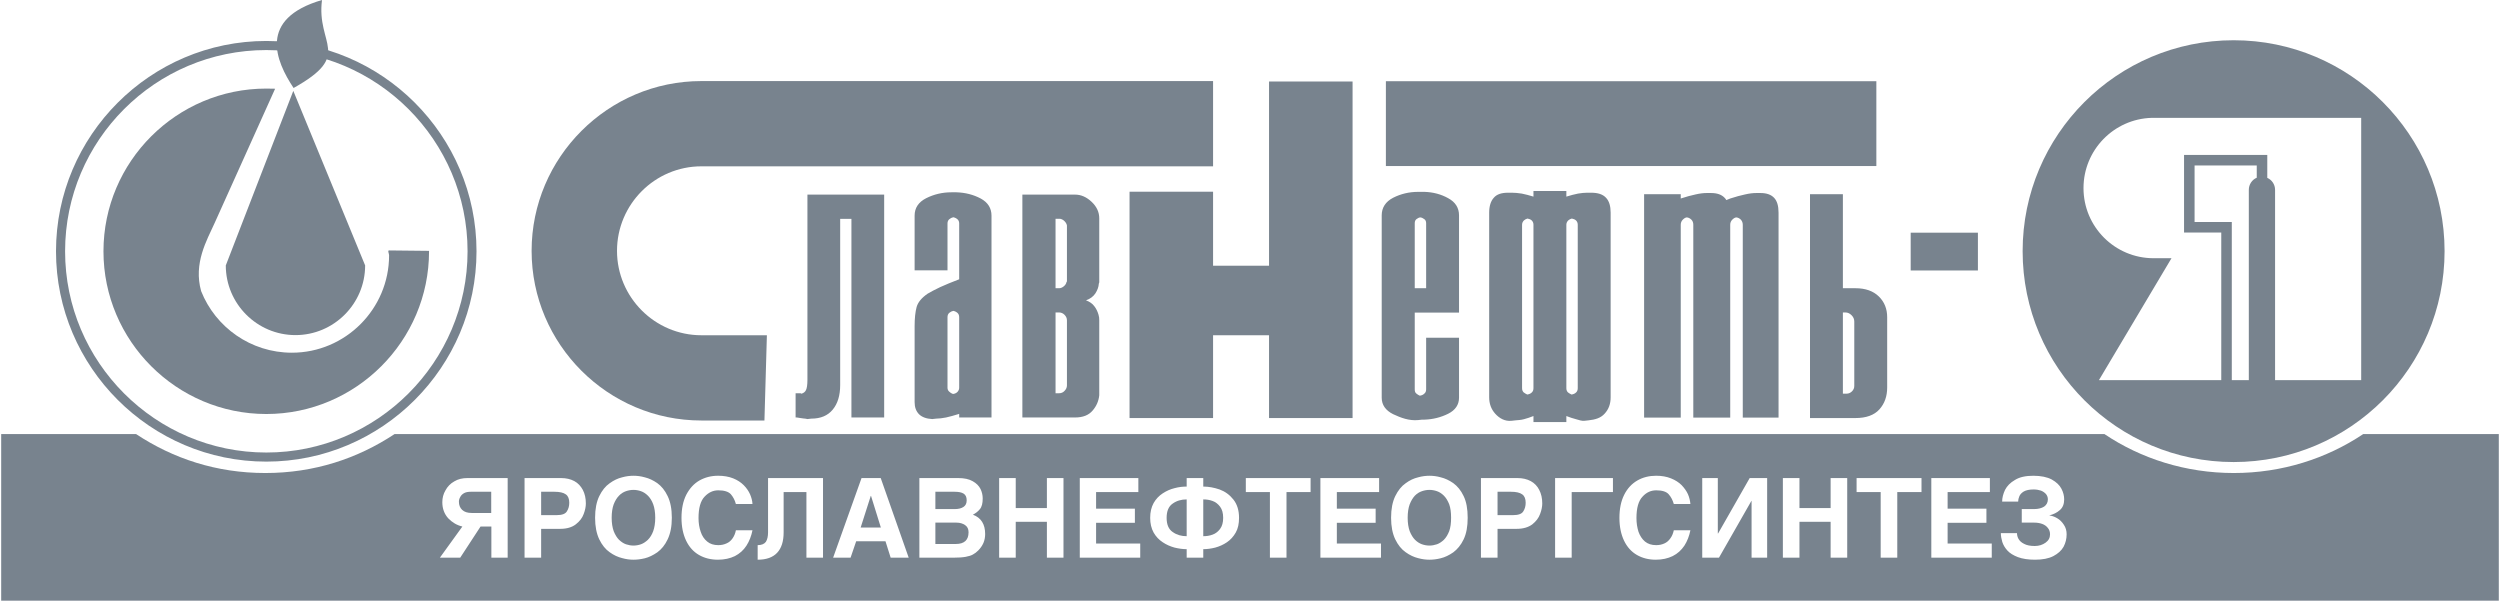
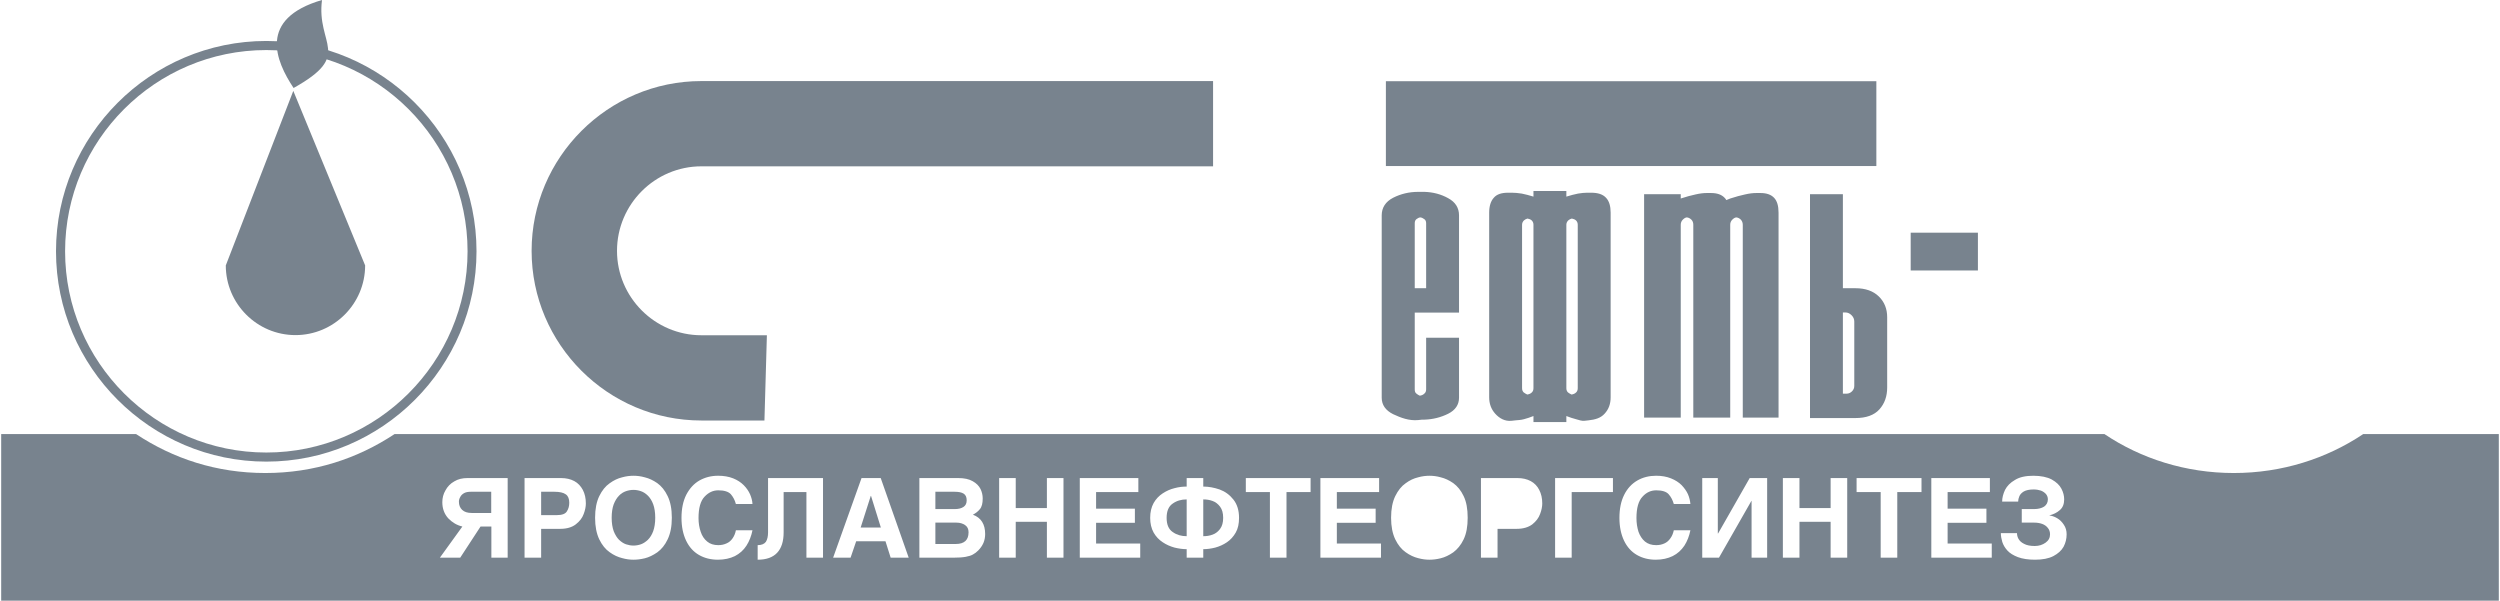
<svg xmlns="http://www.w3.org/2000/svg" xml:space="preserve" width="591px" height="142px" version="1.1" style="shape-rendering:geometricPrecision; text-rendering:geometricPrecision; image-rendering:optimizeQuality; fill-rule:evenodd; clip-rule:evenodd" viewBox="0 0 173.14 41.64">
  <defs>
    <style type="text/css">
   
    .fil0 {fill:#78838E}
   
  </style>
  </defs>
  <g id="Слой_x0020_1">
    <g id="_2575161749984">
-       <path class="fil0" d="M18.38 6.14c0.2,0 0.4,0 0.61,0.01l-4.18 9.28c-0.56,1.24 -1.49,2.81 -0.95,4.75 0.99,2.5 3.44,4.27 6.29,4.27 3.71,0 6.74,-3.03 6.74,-6.75 0,-0.11 -0.12,-0.35 0,-0.34l2.77 0.03c0,0.01 0,0.02 0,0.03 0,6.21 -5.07,11.28 -11.28,11.28 -6.22,0 -11.29,-5.07 -11.29,-11.28 0,-6.22 5.07,-11.28 11.29,-11.28z" />
      <path class="fil0" d="M18.38 2.84c8.02,0 14.57,6.55 14.57,14.58 0,8.03 -6.55,14.58 -14.57,14.58 -8.03,0 -14.58,-6.55 -14.58,-14.58 0,-8.03 6.55,-14.58 14.58,-14.58zm0 0.63c7.68,0 13.95,6.26 13.95,13.95 0,7.68 -6.27,13.95 -13.95,13.95 -7.69,0 -13.95,-6.27 -13.95,-13.95 0,-7.69 6.26,-13.95 13.95,-13.95z" />
      <path class="fil0" d="M20.25 6.3l4.98 12.1c0,2.66 -2.17,4.83 -4.83,4.83 -2.66,0 -4.83,-2.17 -4.83,-4.83l4.68 -12.1z" />
      <path class="fil0" d="M22.24 0c-4.45,1.3 -3.22,4.22 -1.97,6.1 4.15,-2.32 1.56,-2.97 1.97,-6.1z" />
      <path class="fil0" d="M53.08 23.24l-0.17 5.91 -4.37 0c-6.48,0 -11.77,-5.28 -11.77,-11.76 0,-6.48 5.29,-11.77 11.77,-11.77l35.47 0 0 5.91 -35.47 0c-3.22,0 -5.85,2.63 -5.85,5.86 0,3.22 2.63,5.85 5.85,5.85l4.54 0z" />
-       <polygon class="fil0" points="78.22,13.29 84.01,13.29 84.01,18.42 87.89,18.42 87.89,5.65 93.68,5.65 93.68,28.98 87.89,28.98 87.89,23.24 84.01,23.24 84.01,28.98 78.22,28.98 " />
-       <path class="fil0" d="M154.76 2.79c-8.08,0 -14.63,6.55 -14.63,14.62 0,8.08 6.55,14.62 14.63,14.62 8.07,0 14.62,-6.54 14.62,-14.62 0,-8.07 -6.55,-14.62 -14.62,-14.62zm-0.13 23.56l0 -10.96 -2.58 0 0 -3.92 4.31 0 0 0.85c-0.33,0.14 -0.55,0.47 -0.55,0.84l0 13.19 -1.18 0 8.97 0 -5.97 0 0 -13.19c0,-0.37 -0.22,-0.69 -0.54,-0.83l0 -1.59 -5.77 0 0 5.38 2.58 0 0 10.23 -8.48 0 5.03 -8.45c-0.42,0 -0.84,0 -1.24,0 -2.69,0 -4.86,-2.18 -4.86,-4.86 0,-2.64 2.1,-4.79 4.72,-4.87l-0.01 0 0.08 0c0.02,0 0.05,0 0.07,0 0.03,0 0.05,0 0.08,0l14.31 0 0 18.18 -8.97 0z" />
      <path class="fil0" d="M127.67 21.66l0 5.63 0.25 0c0.14,0 0.27,-0.05 0.38,-0.16 0.11,-0.11 0.16,-0.23 0.16,-0.38l0 -4.46c0,-0.17 -0.06,-0.31 -0.19,-0.44 -0.13,-0.13 -0.27,-0.19 -0.43,-0.19l-0.17 0zm0.87 -1.68c0.69,0 1.23,0.19 1.62,0.57 0.39,0.38 0.58,0.86 0.58,1.44l0 4.87c0,0.62 -0.18,1.12 -0.54,1.52 -0.36,0.4 -0.92,0.6 -1.66,0.6l-0.27 0 -2.88 0 0 -15.52 0.27 0 2.01 0 0 6.52 0.87 0zm-20.04 6.93c0,0.13 0.04,0.22 0.11,0.29 0.08,0.06 0.16,0.11 0.25,0.15 0.12,-0.02 0.23,-0.06 0.31,-0.14 0.08,-0.07 0.12,-0.17 0.12,-0.3l0 -11.33c0,-0.12 -0.04,-0.22 -0.12,-0.3 -0.08,-0.07 -0.18,-0.11 -0.29,-0.13 -0.09,0.02 -0.17,0.06 -0.25,0.13 -0.08,0.08 -0.13,0.18 -0.13,0.3l0 11.33zm-2.28 -11.33c0,-0.12 -0.04,-0.22 -0.12,-0.3 -0.08,-0.07 -0.18,-0.11 -0.29,-0.13 -0.09,0.02 -0.17,0.06 -0.25,0.13 -0.08,0.08 -0.13,0.18 -0.13,0.3l0 11.33c0,0.13 0.04,0.22 0.11,0.29 0.08,0.06 0.16,0.11 0.25,0.15 0.12,-0.02 0.23,-0.06 0.31,-0.14 0.08,-0.07 0.12,-0.17 0.12,-0.3l0 -11.33zm0 13.26c-0.23,0.09 -0.46,0.17 -0.66,0.22 -0.21,0.06 -0.41,0.06 -0.59,0.08l-0.27 0.03c-0.47,0.05 -0.85,-0.18 -1.13,-0.49 -0.28,-0.31 -0.42,-0.69 -0.42,-1.14l0 -12.8c0,-0.45 0.11,-0.8 0.32,-1.03 0.2,-0.24 0.53,-0.35 0.99,-0.35l0.27 0c0.2,0 0.42,0.02 0.68,0.06 0.25,0.05 0.52,0.12 0.81,0.21l0 -0.39 0.27 0 2.01 0 0 0.39c0.29,-0.09 0.56,-0.16 0.81,-0.21 0.24,-0.04 0.45,-0.06 0.63,-0.06l0.28 0c0.47,0 0.81,0.11 1.03,0.35 0.22,0.23 0.32,0.58 0.32,1.03l0 12.8c0,0.45 -0.13,0.83 -0.42,1.14 -0.28,0.31 -0.66,0.41 -1.12,0.46l-0.28 0.03c-0.18,0.02 -0.37,-0.05 -0.58,-0.11 -0.21,-0.05 -0.43,-0.13 -0.67,-0.22l0 0.42 -0.27 0 -2.01 0 0 -0.42zm-7.44 -13.37c0,-0.12 -0.04,-0.22 -0.13,-0.28 -0.08,-0.06 -0.17,-0.11 -0.28,-0.12 -0.09,0.01 -0.18,0.06 -0.26,0.12 -0.08,0.06 -0.12,0.16 -0.12,0.28l0 4.51 0.79 0 0 -4.51zm-3.08 -0.54c0,-0.54 0.27,-0.95 0.79,-1.22 0.53,-0.27 1.11,-0.41 1.74,-0.41l0.27 0 0.07 0c0.03,0 0.06,0 0.1,0 0.59,0.02 1.14,0.16 1.64,0.44 0.5,0.27 0.75,0.67 0.75,1.19l0 6.74 -3.07 0 0 5.32c0,0.13 0.03,0.23 0.11,0.29 0.07,0.06 0.15,0.11 0.24,0.15 0.13,-0.02 0.23,-0.06 0.31,-0.14 0.09,-0.07 0.13,-0.17 0.13,-0.3l0 -3.58 0.27 0 2.01 0 0 4.16c0,0.48 -0.25,0.86 -0.75,1.11 -0.5,0.25 -1.05,0.39 -1.64,0.41 -0.04,0 -0.07,0 -0.1,0 -0.03,0 -0.05,0 -0.07,0l-0.27 0.03c-0.63,0.06 -1.21,-0.16 -1.74,-0.41 -0.52,-0.26 -0.79,-0.64 -0.79,-1.14l0 -12.64zm21.6 14.02l0 -13.37c0,-0.14 -0.04,-0.26 -0.13,-0.35 -0.09,-0.09 -0.2,-0.15 -0.32,-0.16 -0.1,0.01 -0.19,0.07 -0.28,0.16 -0.09,0.09 -0.14,0.21 -0.14,0.35l0 13.37 -2.54 0 0 -15.49 0.3 0 2.24 0 0 0.3c0.38,-0.12 0.72,-0.22 1.02,-0.28 0.3,-0.07 0.56,-0.1 0.78,-0.1l0.3 0c0.42,0 0.73,0.11 0.94,0.33 0.05,0.05 0.09,0.1 0.12,0.16l0.27 -0.11c0.38,-0.12 0.72,-0.22 1.02,-0.28 0.3,-0.07 0.56,-0.1 0.78,-0.1l0.3 0c0.42,0 0.73,0.11 0.94,0.33 0.21,0.22 0.31,0.56 0.31,1.03l0 14.21 -2.48 0 0 -13.37c0,-0.14 -0.05,-0.26 -0.13,-0.35 -0.09,-0.09 -0.2,-0.15 -0.32,-0.16 -0.1,0.01 -0.19,0.07 -0.28,0.16 -0.09,0.09 -0.14,0.21 -0.14,0.35l0 13.37 -2.56 0z" />
-       <path class="fil0" d="M55.34 27.26l0.04 0 0.04 0c0.02,0.02 0.04,0.03 0.06,0.03 0.14,-0.04 0.25,-0.12 0.31,-0.25 0.06,-0.12 0.1,-0.36 0.1,-0.7l0 -12.85 0.27 0 5.05 0 0 15.45 -0.27 0 -2 0 0 -13.77 -0.78 0 0 11.52c0,0.72 -0.17,1.29 -0.52,1.71 -0.34,0.41 -0.83,0.62 -1.48,0.62l-0.27 0.03c-0.09,-0.02 -0.19,-0.04 -0.27,-0.04 -0.1,-0.01 -0.19,-0.03 -0.28,-0.04 -0.03,0 -0.07,-0.01 -0.12,-0.02 -0.04,-0.01 -0.09,-0.01 -0.15,-0.01l0 -1.68 0.27 0zm7.98 -4.62c0,-0.58 0.05,-1.03 0.14,-1.36 0.09,-0.32 0.34,-0.63 0.76,-0.92 0.23,-0.14 0.53,-0.29 0.88,-0.46 0.35,-0.16 0.79,-0.34 1.31,-0.54l0 -3.87c0,-0.12 -0.04,-0.22 -0.12,-0.29 -0.08,-0.07 -0.18,-0.12 -0.29,-0.14 -0.1,0.02 -0.2,0.07 -0.28,0.14 -0.08,0.07 -0.12,0.17 -0.12,0.29l0 3.25 -0.27 0 -2.01 0 0 -3.79c0,-0.54 0.27,-0.94 0.8,-1.21 0.54,-0.27 1.12,-0.41 1.75,-0.41l0.27 0 0.04 0 0.04 0c0.61,0.02 1.17,0.16 1.68,0.43 0.5,0.27 0.75,0.67 0.75,1.19l0 13.99 -0.27 0 -1.97 0 0 -0.25c-0.34,0.11 -0.65,0.19 -0.91,0.25 -0.26,0.05 -0.49,0.08 -0.69,0.08l-0.27 0.03c-0.41,-0.02 -0.72,-0.14 -0.92,-0.34 -0.2,-0.21 -0.3,-0.48 -0.3,-0.83l0 -5.24zm3.09 -0.65c0,-0.13 -0.04,-0.23 -0.12,-0.3 -0.08,-0.07 -0.18,-0.12 -0.29,-0.14 -0.1,0.02 -0.2,0.07 -0.28,0.14 -0.08,0.07 -0.12,0.17 -0.12,0.3l0 4.89c0,0.11 0.04,0.2 0.12,0.27 0.08,0.08 0.17,0.13 0.26,0.16 0.12,-0.01 0.23,-0.06 0.31,-0.14 0.08,-0.09 0.12,-0.18 0.12,-0.29l0 -4.89zm8.79 -1.17c0.25,0.09 0.45,0.23 0.58,0.41 0.14,0.18 0.23,0.38 0.29,0.59 0.01,0.06 0.03,0.12 0.04,0.19 0.01,0.08 0.01,0.14 0.01,0.19l0 5.06 0 0.07 0 0.07c-0.04,0.39 -0.19,0.75 -0.46,1.06 -0.27,0.32 -0.67,0.48 -1.22,0.48l-0.27 0 -3.38 0 0 -15.45 0.27 0 3.38 0c0.42,0 0.8,0.17 1.15,0.5 0.36,0.34 0.53,0.72 0.53,1.15l0 4.3 0 0.11c0,0.04 -0.01,0.07 -0.03,0.11 -0.01,0.23 -0.1,0.46 -0.24,0.68 -0.14,0.21 -0.36,0.38 -0.65,0.48zm-1.86 6.44c0.14,0 0.27,-0.05 0.37,-0.16 0.11,-0.11 0.17,-0.24 0.17,-0.38l0 -4.52c0,-0.14 -0.06,-0.27 -0.17,-0.38 -0.1,-0.1 -0.23,-0.16 -0.37,-0.16l-0.25 0 0 5.6 0.25 0zm0.54 -11.58l0 -0.05c-0.02,-0.11 -0.08,-0.21 -0.17,-0.3 -0.09,-0.09 -0.19,-0.14 -0.29,-0.16l-0.06 0 -0.27 0 0 4.81 0.25 0c0.1,0 0.21,-0.04 0.32,-0.13 0.11,-0.09 0.17,-0.19 0.19,-0.3 0.02,-0.02 0.03,-0.03 0.03,-0.05l0 -0.06 0 -3.76z" />
      <polygon class="fil0" points="95.99,5.63 129.99,5.63 129.99,11.51 95.99,11.51 " />
      <polygon class="fil0" points="132.37,16.13 137.03,16.13 137.03,18.75 132.37,18.75 " />
      <path class="fil0" d="M66.82 36.4c-0.16,-0.11 -0.36,-0.17 -0.59,-0.17l-1.47 0 0 1.48 1.42 0c0.58,0 0.88,-0.27 0.88,-0.81 0,-0.23 -0.08,-0.39 -0.24,-0.5z" />
      <path class="fil0" d="M80.79 35.9c0,0.46 0.14,0.79 0.42,0.98 0.28,0.2 0.6,0.29 0.97,0.29l0 -2.55c-0.37,0 -0.69,0.09 -0.97,0.29 -0.28,0.19 -0.42,0.52 -0.42,0.99z" />
      <path class="fil0" d="M83.98 34.73c-0.21,-0.08 -0.43,-0.11 -0.65,-0.11l0 2.55c0.22,0 0.44,-0.03 0.65,-0.11 0.2,-0.07 0.38,-0.21 0.52,-0.4 0.14,-0.19 0.21,-0.44 0.21,-0.76 0,-0.33 -0.07,-0.58 -0.21,-0.77 -0.14,-0.19 -0.32,-0.33 -0.52,-0.4z" />
-       <path class="fil0" d="M100.01 34.36c-0.15,-0.15 -0.31,-0.25 -0.48,-0.31 -0.17,-0.06 -0.35,-0.09 -0.52,-0.09 -0.17,0 -0.35,0.03 -0.52,0.09 -0.18,0.06 -0.34,0.16 -0.49,0.31 -0.14,0.15 -0.26,0.35 -0.36,0.6 -0.09,0.25 -0.14,0.56 -0.14,0.93 0,0.37 0.05,0.68 0.14,0.93 0.1,0.25 0.22,0.45 0.37,0.6 0.14,0.14 0.31,0.25 0.48,0.31 0.17,0.06 0.35,0.09 0.52,0.09 0.17,0 0.34,-0.03 0.52,-0.09 0.17,-0.06 0.33,-0.17 0.48,-0.31 0.15,-0.15 0.27,-0.35 0.37,-0.6 0.09,-0.25 0.13,-0.56 0.13,-0.93 0,-0.37 -0.04,-0.68 -0.13,-0.93 -0.1,-0.25 -0.22,-0.45 -0.37,-0.6z" />
+       <path class="fil0" d="M100.01 34.36z" />
      <polygon class="fil0" points="60.28,34.38 59.58,36.57 60.98,36.57 60.3,34.38 " />
      <path class="fil0" d="M39.14 34.27c-0.16,-0.12 -0.43,-0.18 -0.79,-0.18l-0.92 0 0 1.62 1.08 0c0.37,0 0.61,-0.09 0.71,-0.27 0.11,-0.17 0.16,-0.37 0.16,-0.59 0,-0.27 -0.08,-0.47 -0.24,-0.58z" />
      <path class="fil0" d="M66.71 35.14c0.15,-0.1 0.22,-0.25 0.22,-0.46 0,-0.22 -0.07,-0.37 -0.21,-0.46 -0.14,-0.09 -0.35,-0.13 -0.63,-0.13l-1.33 0 0 1.2 1.36 0c0.24,0 0.44,-0.05 0.59,-0.15z" />
      <path class="fil0" d="M44.83 34.36c-0.15,-0.15 -0.31,-0.25 -0.48,-0.31 -0.17,-0.06 -0.35,-0.09 -0.52,-0.09 -0.17,0 -0.35,0.03 -0.52,0.09 -0.17,0.06 -0.34,0.16 -0.48,0.31 -0.15,0.15 -0.27,0.35 -0.37,0.6 -0.09,0.25 -0.14,0.56 -0.14,0.93 0,0.37 0.05,0.68 0.14,0.93 0.1,0.25 0.22,0.45 0.37,0.6 0.15,0.14 0.31,0.25 0.48,0.31 0.18,0.06 0.35,0.09 0.52,0.09 0.17,0 0.35,-0.03 0.52,-0.09 0.17,-0.06 0.33,-0.17 0.48,-0.31 0.15,-0.15 0.28,-0.35 0.37,-0.6 0.09,-0.25 0.14,-0.56 0.14,-0.93 0,-0.37 -0.05,-0.68 -0.14,-0.93 -0.09,-0.25 -0.22,-0.45 -0.37,-0.6z" />
-       <path class="fil0" d="M105.44 34.27c-0.16,-0.12 -0.42,-0.18 -0.78,-0.18l-0.93 0 0 1.62 1.08 0c0.37,0 0.61,-0.09 0.71,-0.27 0.11,-0.17 0.16,-0.37 0.16,-0.59 0,-0.27 -0.08,-0.47 -0.24,-0.58z" />
      <path class="fil0" d="M31.82 34.46c-0.06,0.1 -0.09,0.21 -0.09,0.32 0,0.24 0.08,0.43 0.23,0.57 0.15,0.14 0.37,0.21 0.66,0.21l1.35 0 0 -1.47 -1.43 0c-0.18,0 -0.34,0.03 -0.46,0.1 -0.12,0.07 -0.21,0.16 -0.26,0.27z" />
      <path class="fil0" d="M142.97 37.9c-0.15,0.27 -0.39,0.48 -0.71,0.65 -0.33,0.17 -0.75,0.25 -1.27,0.25 -0.47,0 -0.87,-0.06 -1.19,-0.18 -0.31,-0.12 -0.56,-0.27 -0.73,-0.46 -0.17,-0.19 -0.28,-0.38 -0.35,-0.59 -0.06,-0.21 -0.1,-0.41 -0.1,-0.61l1.12 0c0,0.13 0.03,0.26 0.1,0.39 0.08,0.14 0.2,0.26 0.39,0.35 0.18,0.1 0.43,0.15 0.74,0.15 0.29,0 0.54,-0.08 0.75,-0.23 0.21,-0.15 0.31,-0.34 0.31,-0.58 0,-0.17 -0.05,-0.32 -0.15,-0.44 -0.1,-0.13 -0.23,-0.22 -0.39,-0.28 -0.17,-0.06 -0.35,-0.09 -0.54,-0.09l-0.88 0 0 -0.94 0.86 0c0.28,0 0.51,-0.06 0.69,-0.17 0.17,-0.12 0.26,-0.29 0.26,-0.51 0,-0.14 -0.05,-0.26 -0.13,-0.36 -0.09,-0.1 -0.2,-0.18 -0.35,-0.24 -0.15,-0.05 -0.32,-0.08 -0.51,-0.08 -0.29,0 -0.52,0.05 -0.68,0.14 -0.16,0.1 -0.26,0.21 -0.31,0.34 -0.05,0.12 -0.08,0.24 -0.08,0.36l-1.11 0c0,-0.26 0.07,-0.53 0.2,-0.81 0.14,-0.27 0.36,-0.5 0.69,-0.69 0.32,-0.2 0.75,-0.29 1.27,-0.29 0.53,0 0.96,0.09 1.28,0.26 0.32,0.18 0.54,0.39 0.67,0.64 0.13,0.25 0.19,0.49 0.19,0.74 0,0.32 -0.1,0.57 -0.3,0.74 -0.2,0.18 -0.45,0.3 -0.74,0.37 0.18,0.02 0.36,0.08 0.55,0.19 0.19,0.11 0.34,0.26 0.47,0.46 0.13,0.19 0.19,0.41 0.19,0.66 0,0.31 -0.07,0.59 -0.21,0.86zm-4.98 0.76l-4.19 0 0 -5.52 4.06 0 0 0.97 -2.93 0 0 1.15 2.69 0 0 0.98 -2.69 0 0 1.44 3.06 0 0 0.98zm-4.87 -4.55l-1.68 0 0 4.55 -1.15 0 0 -4.55 -1.67 0 0 -0.97 4.5 0 0 0.97zm-5.15 4.55l-1.15 0 0 -2.49 -2.16 0 0 2.49 -1.15 0 0 -5.52 1.15 0 0 2.08 2.16 0 0 -2.08 1.15 0 0 5.52zm-5.55 0l-1.08 0 0 -3.94 -0.01 0 -2.25 3.94 -1.16 0 0 -5.52 1.08 0 0 3.84 0.02 0 2.19 -3.84 1.21 0 0 5.52zm-8.92 -1.8c0.1,0.28 0.25,0.51 0.45,0.68 0.21,0.17 0.46,0.25 0.78,0.25 0.21,0 0.4,-0.04 0.57,-0.12 0.16,-0.07 0.3,-0.19 0.41,-0.35 0.12,-0.16 0.19,-0.34 0.24,-0.56l1.15 0c-0.08,0.4 -0.22,0.76 -0.42,1.07 -0.21,0.31 -0.47,0.55 -0.81,0.72 -0.33,0.16 -0.72,0.25 -1.17,0.25 -0.49,0 -0.93,-0.11 -1.31,-0.33 -0.38,-0.22 -0.68,-0.55 -0.89,-0.99 -0.21,-0.44 -0.32,-0.97 -0.32,-1.58 0,-0.63 0.11,-1.16 0.33,-1.6 0.22,-0.44 0.53,-0.77 0.91,-0.99 0.38,-0.22 0.82,-0.33 1.3,-0.33 0.39,0 0.73,0.06 1.03,0.18 0.3,0.12 0.55,0.28 0.74,0.47 0.19,0.2 0.34,0.41 0.44,0.63 0.1,0.23 0.15,0.46 0.17,0.68l-1.15 0c-0.08,-0.27 -0.19,-0.49 -0.36,-0.68 -0.16,-0.18 -0.45,-0.27 -0.86,-0.27 -0.36,0 -0.68,0.14 -0.95,0.44 -0.28,0.29 -0.42,0.79 -0.42,1.48 0,0.35 0.05,0.66 0.14,0.95zm-1.77 -2.75l-2.86 0 0 4.55 -1.15 0 0 -5.52 4.01 0 0 0.97zm-5.05 1.52c-0.1,0.28 -0.28,0.51 -0.54,0.72 -0.27,0.2 -0.63,0.31 -1.08,0.31l-1.33 0 0 2 -1.15 0 0 -5.52 2.53 0c0.35,0 0.66,0.07 0.92,0.21 0.26,0.14 0.46,0.35 0.59,0.61 0.14,0.27 0.21,0.58 0.21,0.94 0,0.22 -0.05,0.47 -0.15,0.73zm-5.3 1.76c-0.19,0.4 -0.44,0.69 -0.72,0.9 -0.29,0.2 -0.58,0.34 -0.87,0.41 -0.28,0.07 -0.54,0.1 -0.78,0.1 -0.24,0 -0.5,-0.03 -0.79,-0.11 -0.28,-0.07 -0.57,-0.2 -0.86,-0.41 -0.29,-0.2 -0.53,-0.5 -0.72,-0.89 -0.19,-0.4 -0.29,-0.89 -0.29,-1.5 0,-0.61 0.1,-1.11 0.29,-1.5 0.19,-0.39 0.43,-0.69 0.72,-0.89 0.28,-0.21 0.57,-0.34 0.86,-0.41 0.28,-0.08 0.55,-0.11 0.79,-0.11 0.25,0 0.51,0.03 0.79,0.11 0.29,0.07 0.57,0.2 0.86,0.4 0.29,0.21 0.53,0.5 0.72,0.9 0.19,0.39 0.28,0.89 0.28,1.5 0,0.61 -0.09,1.1 -0.28,1.5zm-5.73 1.27l-4.2 0 0 -5.52 4.07 0 0 0.97 -2.93 0 0 1.15 2.69 0 0 0.98 -2.69 0 0 1.44 3.06 0 0 0.98zm-4.88 -4.55l-1.67 0 0 4.55 -1.15 0 0 -4.55 -1.67 0 0 -0.97 4.49 0 0 0.97zm-5.19 2.81c-0.16,0.28 -0.36,0.5 -0.61,0.67 -0.25,0.17 -0.52,0.29 -0.81,0.37 -0.28,0.07 -0.56,0.11 -0.83,0.11l0 0.59 -1.15 0 0 -0.59c-0.27,0 -0.55,-0.04 -0.84,-0.11 -0.29,-0.08 -0.57,-0.2 -0.82,-0.37 -0.26,-0.17 -0.47,-0.39 -0.63,-0.67 -0.16,-0.29 -0.24,-0.63 -0.24,-1.02 0,-0.4 0.08,-0.74 0.24,-1.03 0.16,-0.28 0.37,-0.5 0.63,-0.67 0.26,-0.17 0.53,-0.29 0.82,-0.36 0.29,-0.08 0.57,-0.11 0.84,-0.11l0 -0.59 1.15 0 0 0.59c0.37,0 0.75,0.07 1.13,0.2 0.38,0.14 0.7,0.37 0.96,0.7 0.26,0.33 0.39,0.75 0.39,1.27 0,0.4 -0.07,0.74 -0.23,1.02zm-6.62 1.74l-4.19 0 0 -5.52 4.06 0 0 0.97 -2.93 0 0 1.15 2.69 0 0 0.98 -2.69 0 0 1.44 3.06 0 0 0.98zm-5.32 0l-1.15 0 0 -2.49 -2.16 0 0 2.49 -1.15 0 0 -5.52 1.15 0 0 2.08 2.16 0 0 -2.08 1.15 0 0 5.52zm-5.55 -1.02c-0.09,0.2 -0.21,0.37 -0.36,0.52 -0.12,0.12 -0.24,0.21 -0.37,0.28 -0.12,0.07 -0.29,0.12 -0.5,0.16 -0.22,0.04 -0.51,0.06 -0.87,0.06l-2.34 0 0 -5.52 2.69 0c0.42,0 0.75,0.07 1.01,0.22 0.25,0.14 0.43,0.32 0.54,0.54 0.1,0.21 0.15,0.43 0.15,0.65 0,0.34 -0.06,0.59 -0.2,0.75 -0.13,0.16 -0.29,0.28 -0.48,0.38 0.57,0.21 0.85,0.66 0.85,1.34 0,0.22 -0.04,0.43 -0.12,0.62zm-6.43 1.02l-0.36 -1.14 -2.03 0 -0.39 1.14 -1.21 0 1.97 -5.52 1.33 0 1.94 5.52 -1.25 0zm-4.69 0l-1.15 0 0 -4.55 -1.58 0 0 2.8c0,0.62 -0.15,1.09 -0.45,1.41 -0.3,0.32 -0.75,0.48 -1.35,0.48l0 -1.01c0.27,0 0.46,-0.08 0.57,-0.23 0.1,-0.16 0.15,-0.38 0.15,-0.65l0 -3.77 3.81 0 0 5.52zm-8.48 -1.8c0.09,0.28 0.24,0.51 0.45,0.68 0.2,0.17 0.46,0.25 0.77,0.25 0.21,0 0.4,-0.04 0.57,-0.12 0.17,-0.07 0.31,-0.19 0.42,-0.35 0.11,-0.16 0.19,-0.34 0.23,-0.56l1.15 0c-0.08,0.4 -0.22,0.76 -0.42,1.07 -0.2,0.31 -0.47,0.55 -0.8,0.72 -0.33,0.16 -0.73,0.25 -1.17,0.25 -0.5,0 -0.94,-0.11 -1.32,-0.33 -0.38,-0.22 -0.68,-0.55 -0.89,-0.99 -0.21,-0.44 -0.32,-0.97 -0.32,-1.58 0,-0.63 0.11,-1.16 0.33,-1.6 0.23,-0.44 0.53,-0.77 0.91,-0.99 0.39,-0.22 0.82,-0.33 1.3,-0.33 0.39,0 0.74,0.06 1.04,0.18 0.3,0.12 0.54,0.28 0.73,0.47 0.2,0.2 0.34,0.41 0.44,0.63 0.1,0.23 0.16,0.46 0.17,0.68l-1.15 0c-0.07,-0.27 -0.19,-0.49 -0.35,-0.68 -0.17,-0.18 -0.46,-0.27 -0.87,-0.27 -0.35,0 -0.67,0.14 -0.95,0.44 -0.28,0.29 -0.42,0.79 -0.42,1.48 0,0.35 0.05,0.66 0.15,0.95zm-2.29 0.53c-0.19,0.4 -0.43,0.69 -0.72,0.9 -0.29,0.2 -0.58,0.34 -0.86,0.41 -0.29,0.07 -0.55,0.1 -0.79,0.1 -0.24,0 -0.5,-0.03 -0.78,-0.11 -0.29,-0.07 -0.58,-0.2 -0.87,-0.41 -0.29,-0.2 -0.53,-0.5 -0.72,-0.89 -0.19,-0.4 -0.29,-0.89 -0.29,-1.5 0,-0.61 0.1,-1.11 0.29,-1.5 0.19,-0.39 0.43,-0.69 0.72,-0.89 0.29,-0.21 0.57,-0.34 0.86,-0.41 0.28,-0.08 0.55,-0.11 0.79,-0.11 0.25,0 0.51,0.03 0.79,0.11 0.29,0.07 0.57,0.2 0.86,0.4 0.29,0.21 0.53,0.5 0.72,0.9 0.19,0.39 0.29,0.89 0.29,1.5 0,0.61 -0.1,1.1 -0.29,1.5zm-5.82 -1.76c-0.1,0.28 -0.28,0.51 -0.55,0.72 -0.26,0.2 -0.62,0.31 -1.07,0.31l-1.33 0 0 2 -1.15 0 0 -5.52 2.53 0c0.35,0 0.66,0.07 0.92,0.21 0.26,0.14 0.45,0.35 0.59,0.61 0.14,0.27 0.21,0.58 0.21,0.94 0,0.22 -0.05,0.47 -0.15,0.73zm-5.27 3.03l-1.13 0 0 -2.16 -0.75 0 -1.41 2.16 -1.41 0 1.56 -2.16c-0.38,-0.09 -0.7,-0.28 -0.98,-0.57 -0.27,-0.3 -0.41,-0.67 -0.41,-1.12 0,-0.29 0.07,-0.57 0.22,-0.82 0.14,-0.26 0.34,-0.47 0.61,-0.62 0.26,-0.16 0.57,-0.23 0.91,-0.23l2.79 0 0 5.52zm128.63 -8.57c-2.54,1.7 -5.63,2.7 -8.97,2.7 -3.34,0 -6.44,-1 -8.97,-2.7l-118.53 0c-2.57,1.7 -5.57,2.7 -8.96,2.7 -3.39,0 -6.39,-1 -8.96,-2.7l-9.35 0 0 11.55 173.14 0 0 -11.55 -9.4 0z" />
    </g>
  </g>
</svg>